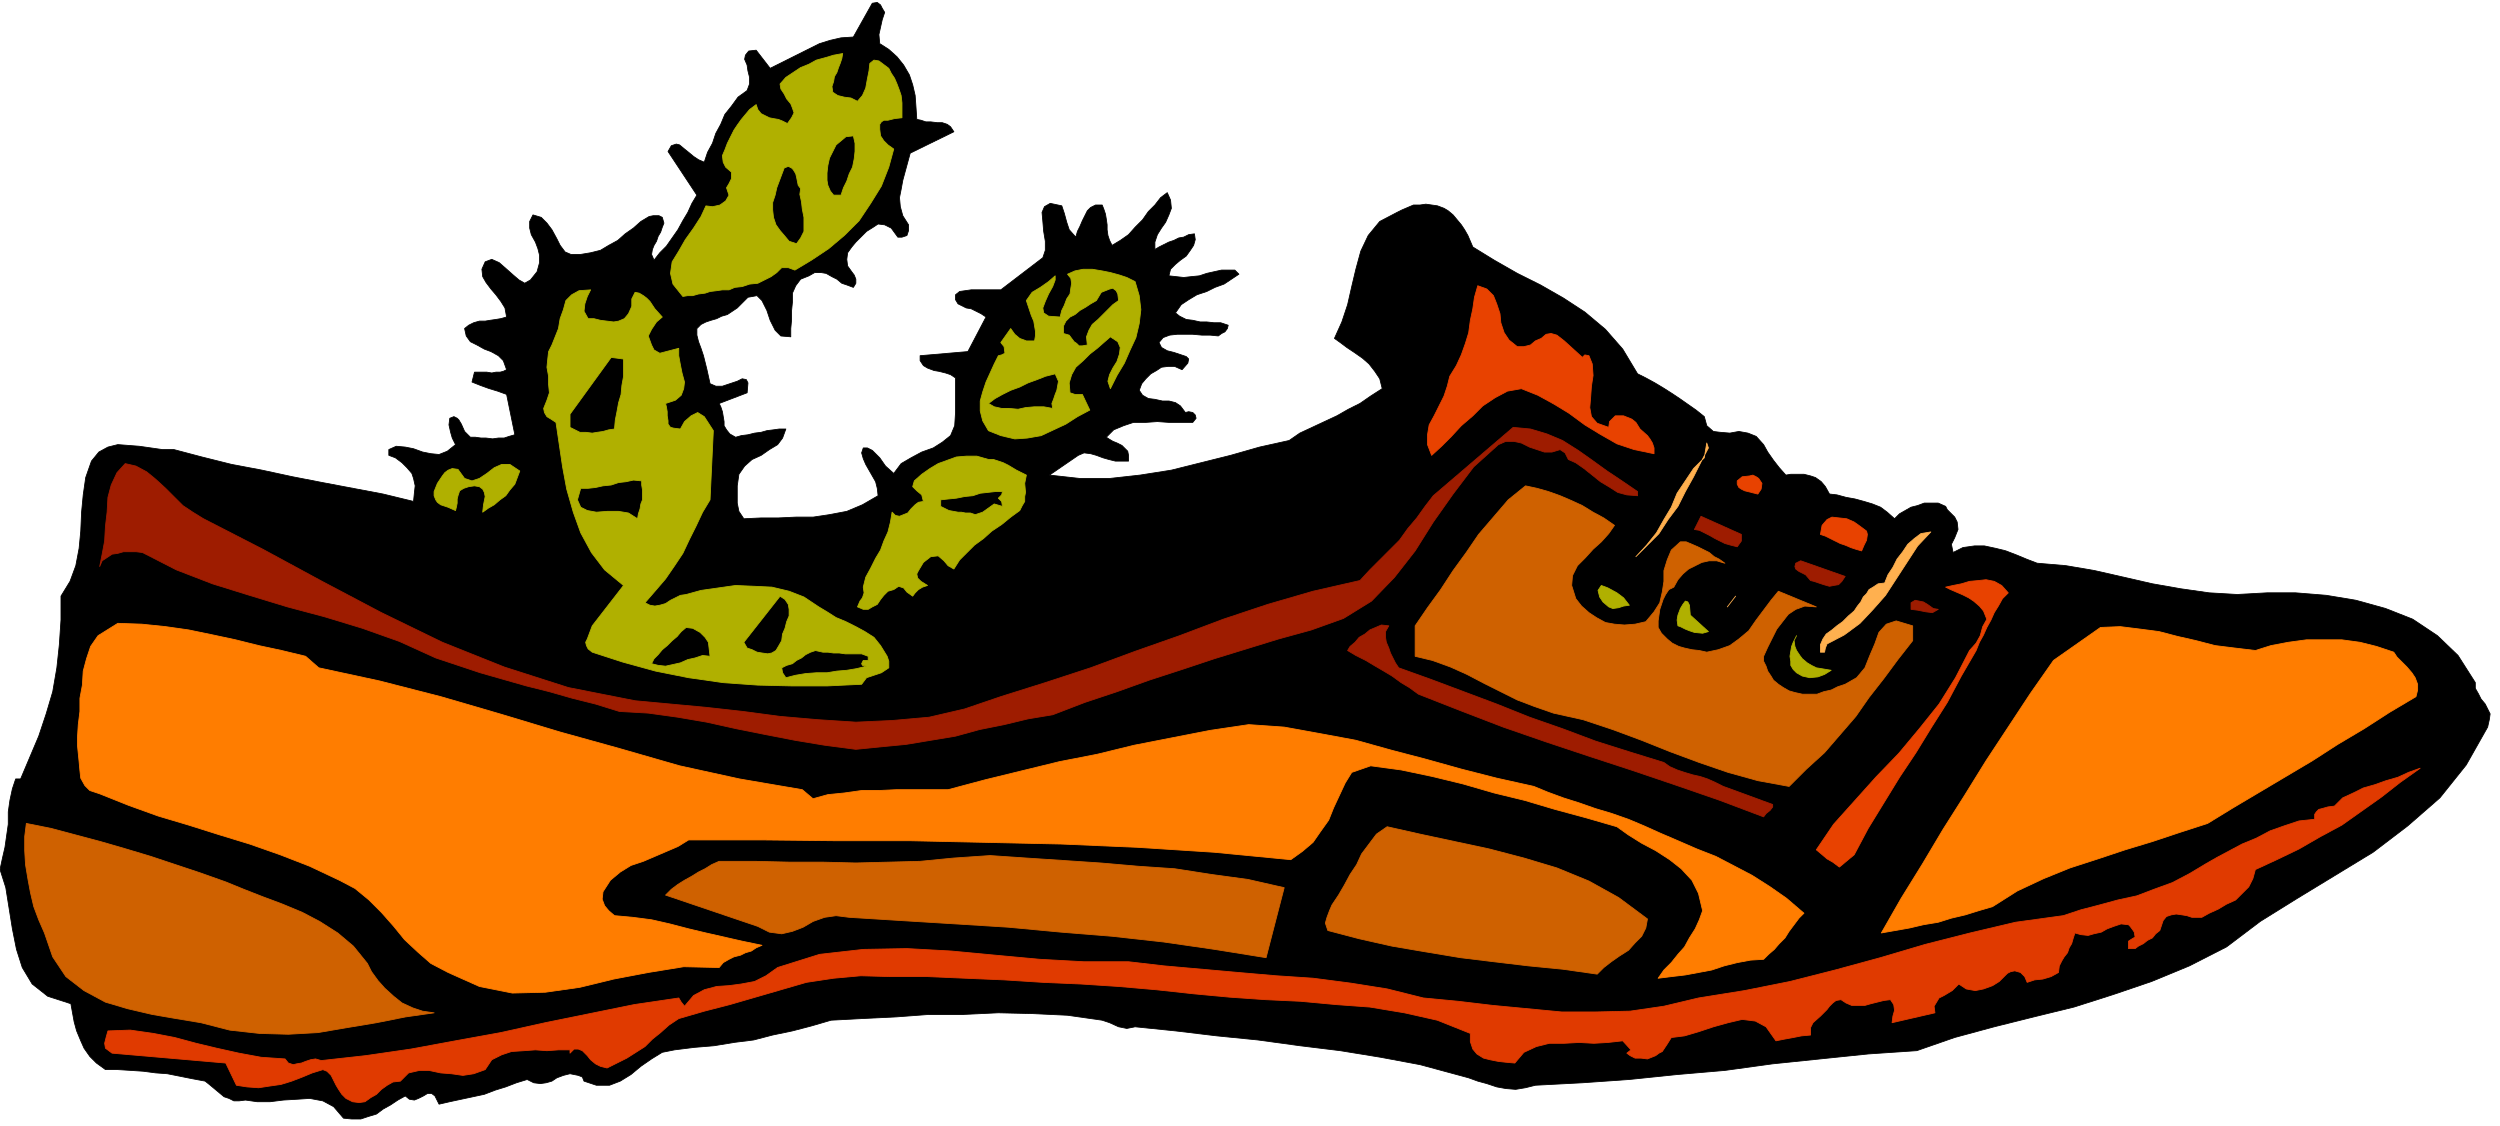
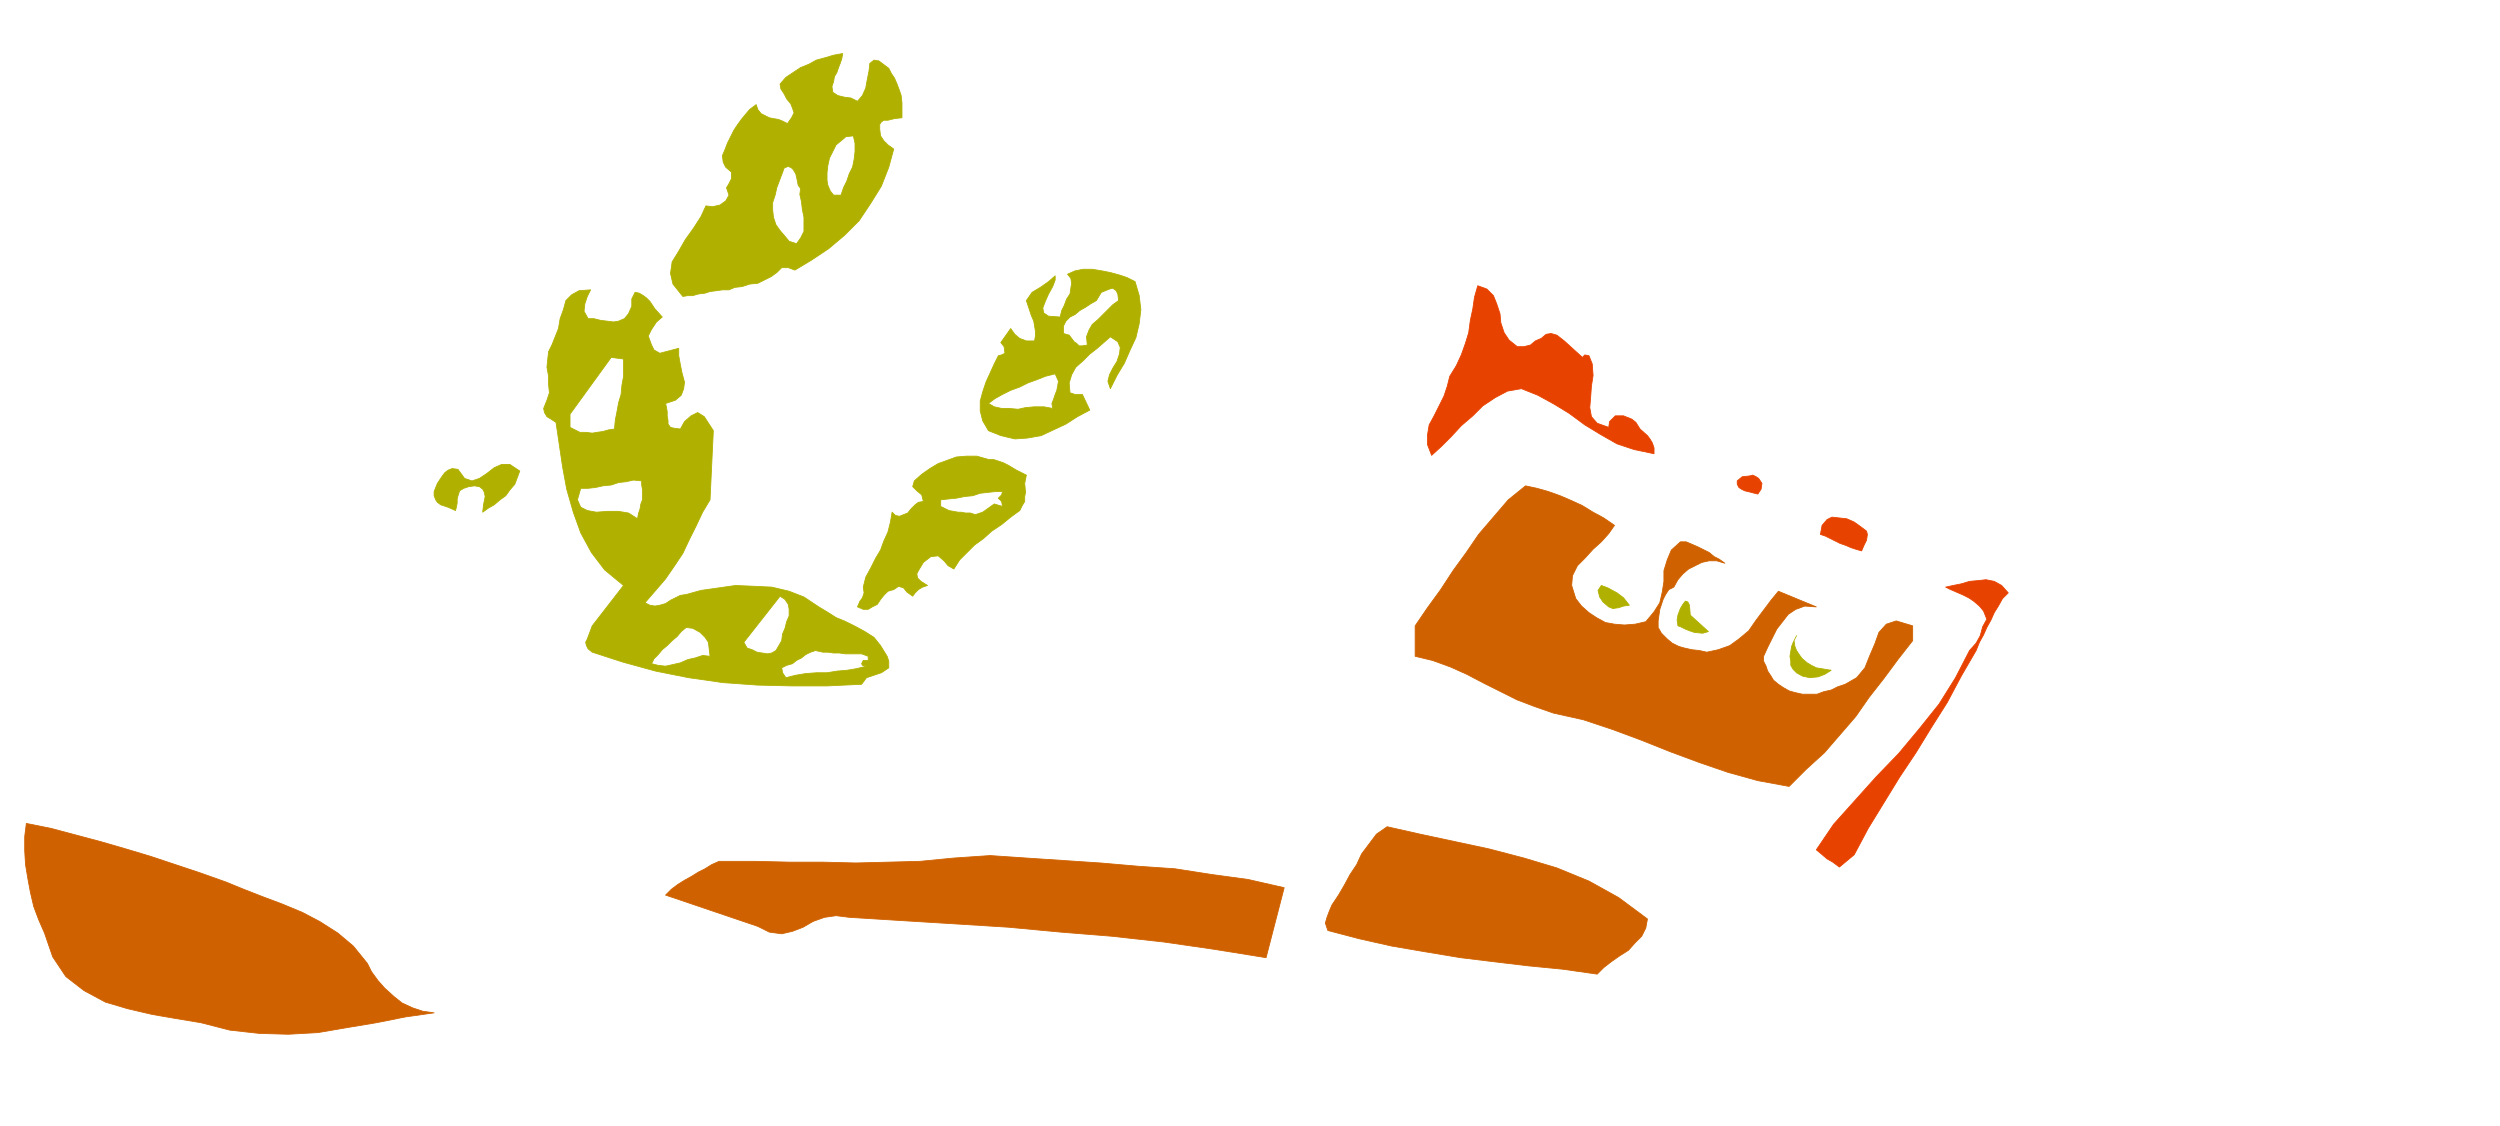
<svg xmlns="http://www.w3.org/2000/svg" fill-rule="evenodd" height="220.832" preserveAspectRatio="none" stroke-linecap="round" viewBox="0 0 3035 1367" width="490.455">
  <style>.brush2{fill:#b0b000}.pen1{stroke:#b0b000;stroke-width:1;stroke-linejoin:round}</style>
-   <path style="fill:#000;stroke:#000;stroke-width:1;stroke-linejoin:round" d="m1074 15-3 9-2 9-2 9 1 11 11 7 10 9 8 10 7 12 4 12 3 13 1 14 1 15 5 1 6 2h6l8 1h6l6 2 4 3 4 6-53 26-3 11-3 11-3 11-2 11-2 10 1 11 3 11 7 11v7l-2 6-6 2h-5l-8-11-8-4-8-1-6 4-8 5-7 7-6 6-5 6-5 7-1 8 1 8 5 7 3 4 2 5v5l-3 5-8-3-6-2-6-5-6-3-7-4-6-1h-8l-7 4-10 4-6 8-4 9v11l-1 10v11l-1 11v10l-12-1-7-7-6-12-4-12-6-12-6-6-11 2-13 13-6 4-6 4-7 2-6 3-7 2-6 2-6 3-5 5v8l2 8 3 8 3 9 2 8 2 8 2 9 2 9 7 3h8l9-3 9-3 6-3 5 1 2 4-1 12-34 13 2 4 2 6 1 6 1 6v5l3 5 4 5 7 4 7-2 8-1 8-2 8-1 7-2 8-1 7-1h8l-4 11-6 8-10 6-10 7-11 5-9 8-7 10-2 14v21l2 10 6 9 21-1h21l21-1h21l20-3 21-4 19-8 19-11-1-9-2-8-4-7-4-7-4-7-3-7-2-7 2-6h5l6 3 4 4 5 5 7 10 10 9 9-12 12-7 13-7 14-5 11-7 10-8 5-12 1-16v-42l-6-4-6-2-8-2-6-1-8-3-5-3-4-6v-6l58-5 22-42-6-4-6-3-6-3-6-1-6-3-4-2-3-5v-6l5-4 7-1 7-1h36l51-39 3-9v-11l-2-12-1-12-1-11 3-7 7-4 14 3 3 9 3 11 3 9 8 9 2-7 3-6 3-7 3-6 3-6 4-4 6-3h8l2 5 2 6 1 6 1 7v6l1 7 2 6 3 6 10-6 10-7 8-9 9-9 7-10 8-8 7-9 8-6 4 9 1 10-3 8-4 9-5 7-5 8-3 9v9l5-3 6-3 6-3 6-2 6-3 6-1 6-3 7-1 1 7-2 7-4 6-5 7-7 5-6 5-6 6-2 8 9 1 9 1 9-1 10-1 9-3 9-2 9-2h16l5 5-9 6-9 6-11 4-10 5-12 4-10 6-9 6-7 10 5 4 8 4 8 1 9 2h8l9 1h8l9 3-1 4-3 4-4 2-4 3-10-1h-10l-11-1h-19l-9 1-8 3-5 6 3 6 7 4 8 2 9 3 6 2 3 3-1 5-7 8-9-4h-8l-8 1-6 4-7 4-6 6-5 6-3 8 4 6 7 4 8 1 9 2h8l8 2 6 4 6 8 4-1 5 1 3 3 1 4-4 5h-29l-14-1-14 1h-15l-12 4-12 5-9 9 3 2 5 3 5 2 6 3 3 3 4 4 1 5v7h-16l-8-2-7-2-8-3-7-2-8-1-7 3-35 24 36 4h38l36-4 38-6 36-9 36-9 35-10 36-8 13-9 15-7 15-7 15-7 14-8 14-7 13-9 14-9-3-12-6-9-7-9-8-7-10-7-9-6-8-6-7-5 9-20 7-21 5-22 5-21 6-22 9-19 14-17 21-11 6-3 7-3 7-3h8l7-1 7 1 7 1 8 3 5 3 6 5 5 6 5 6 4 6 4 7 3 7 3 7 26 16 28 16 28 14 28 16 26 17 25 21 21 24 18 30 10 5 11 6 10 6 11 7 9 6 10 7 10 7 10 8 3 11 8 7 8 1 12 1 11-2 11 2 10 4 9 10 5 9 7 10 7 9 8 9 6-1h16l8 2 6 2 7 5 5 6 5 9 9 1 11 3 11 2 11 3 10 3 10 4 8 6 9 8 6-6 7-4 7-4 8-2 8-3h17l9 4 2 4 5 5 4 4 3 6 1 9-4 10-4 8 2 10 12-6 14-2h12l14 3 12 3 13 5 12 5 13 5 35 3 35 6 35 8 35 8 34 6 35 5 34 2 36-2h35l37 3 36 6 36 10 33 13 30 20 25 24 21 33v7l4 7 3 6 5 6 3 6 3 6-1 7-2 9-26 46-32 40-39 34-42 32-46 28-46 28-45 28-41 31-45 23-46 19-47 16-47 15-49 12-48 12-48 13-46 16-59 4-58 6-58 6-58 8-58 5-58 6-57 4-57 3-12 3-12 2-12-1-11-2-12-4-11-3-11-4-11-3-48-13-48-9-49-8-49-6-51-7-50-5-50-6-49-5-10 2-10-2-11-5-9-3-42-6-42-2-42-1-42 2h-42l-40 3-41 2-38 2-24 7-23 6-24 5-23 6-24 3-24 4-24 2-24 3-15 3-13 8-13 9-12 10-13 8-13 5h-16l-15-5-2-5-5-2-10-2-8 2-8 3-6 4-7 2-7 1-8-1-8-4-13 4-13 5-13 4-13 5-14 3-14 3-14 3-13 3-5-10-4-3h-5l-5 3-6 3-5 2-6-1-5-4-9 5-9 6-9 5-8 6-10 3-9 3h-11l-10-1-12-14-13-7-16-3-15 1-17 1-16 2h-16l-14-2-8 1h-6l-6-3-6-2-6-5-6-5-6-5-5-4-16-3-15-3-15-3-14-1-15-2-15-1-16-1h-15l-11-8-8-8-7-10-4-9-5-12-3-11-2-11-2-11-28-9-19-15-12-20-7-22-5-25-4-25-4-25-7-22 3-14 3-13 2-14 2-14v-15l2-14 3-14 4-12h6l11-26 11-26 9-27 8-27 5-29 3-28 2-30v-29l11-18 7-19 4-21 2-21 1-23 2-21 3-21 7-20 9-11 11-6 12-3 13 1 13 1 14 2 14 2h14l34 9 36 9 37 7 37 8 36 7 37 7 37 7 37 9 1-10 1-9-2-9-2-6-6-7-6-6-8-6-8-3v-7l9-4 11 1 10 2 11 4 10 2 10 1 10-4 10-8-4-8-2-7-2-9 1-8 5-2 4 2 2 2 3 5 4 9 7 7h6l7 1h6l8 1 7-1h7l6-2 7-2-10-49-11-4-10-3-11-4-10-4 3-12h15l6 1 5-1h5l4-1 4-2-4-11-6-6-9-5-8-3-9-5-8-4-5-7-2-9 5-4 6-3 7-2h7l6-1 7-1 6-1 7-2-2-11-5-8-6-8-6-7-6-8-4-7-1-9 4-9 8-3 9 4 8 7 9 8 7 6 7 4 7-4 8-10 3-11v-9l-2-8-3-8-5-9-2-8v-8l4-8 10 3 7 7 6 8 6 11 4 8 6 8 7 3h12l12-2 12-3 10-6 11-6 9-8 10-7 9-8 10-6 5-1h7l4 2 2 7-2 5-2 6-3 5-2 6-3 5-2 5-1 6 3 7 7-9 8-8 7-10 7-10 6-11 6-10 5-11 6-10-35-53 4-7 6-2 4 1 6 5 5 4 6 5 6 4 7 3 4-12 6-11 4-12 6-11 5-12 8-10 8-11 11-8 3-8v-8l-2-8-1-7-3-7 1-5 4-5 9-1 17 22 12-6 12-6 12-6 12-6 12-6 13-4 13-3 15-1 23-41 6-1 4 3 2 4 3 5z" />
  <path class="pen1 brush2" d="m1023 65-1 6-2 6-2 5-2 6-3 5-1 6-2 6 1 7 6 4 8 2 8 1 8 4 6-7 4-9 2-11 2-10 1-9 5-4 6 1 12 9 3 6 4 6 3 7 3 8 2 6 1 9v18l-9 1-8 2h-5l-3 2-2 3v6l1 8 4 6 5 5 7 5-6 22-9 23-13 21-14 21-18 18-19 16-21 14-20 12-8-3h-8l-6 6-7 5-8 4-8 4-10 1-9 3-9 1-7 3h-8l-7 1-8 1-6 2-8 1-7 2h-6l-6 1-12-15-3-13 2-14 8-13 8-14 10-14 9-14 6-13 8 1 9-2 7-5 4-7-3-9 3-5 3-6v-8l-7-6-3-6-1-8 3-7 3-8 4-8 4-8 4-6 5-7 5-6 5-6 8-6 2 6 4 5 4 2 6 3 5 1 6 1 5 2 6 3 5-7 3-6-2-6-2-5-5-6-3-6-4-6-1-6 7-8 9-6 9-6 10-4 9-5 11-3 10-3 11-2zm13 100 2 9v10l-1 9-2 10-4 8-3 9-4 8-3 9h-9l-4-5-3-7-1-6v-9l1-9 2-9 4-8 4-8 6-5 6-5 9-1zm-64 64-1 7 2 9 1 9 2 10v17l-4 8-5 7-9-3-5-6-6-7-5-7-3-9-1-9v-9l3-9 2-9 3-8 3-8 3-8 5-2 4 2 2 2 3 5 1 4 1 5 1 5 3 4zm406 113 5 17 2 17-2 17-4 17-7 15-7 16-9 15-8 16-3-9 2-8 4-8 5-8 3-9 1-8-3-7-9-6-8 7-8 7-9 7-8 8-9 8-5 9-3 10 1 12 3 1 3 1h9l9 19-15 8-14 9-15 7-15 7-17 3-15 1-17-4-15-6-7-12-3-12v-12l3-11 4-12 5-11 5-11 5-10 4-1 4-2-1-8-4-5 12-17 5 7 6 5 8 3h10l1-6v-6l-1-6-1-6-3-7-2-6-2-6-2-6 7-10 10-6 10-7 8-7v5l-3 8-5 9-4 9-3 8 1 6 6 4 14 1 2-8 3-6 3-8 4-6 1-7 1-6-1-6-4-5 9-4 10-2h11l12 2 10 2 11 3 9 3 10 5zm-20 23-7 5-6 6-6 6-6 6-7 6-4 7-3 8 1 10-6 1h-4l-3-3-3-2-6-8-7-2v-9l3-6 5-5 6-3 6-5 7-4 6-4 7-4 6-10 10-4 4-1 4 3 2 4 1 8zm-80 131-11-2h-11l-11 1-9 2-11-1h-9l-9-2-7-4 8-6 9-5 10-5 11-4 10-5 11-4 10-4 12-3 4 9-2 11-2 5-2 6-2 5 1 6zM717 352l-4 8-3 9-1 9 5 9h7l8 2 8 1 8 1 6-1 7-3 5-6 4-9v-9l4-8 5 1 5 3 4 3 4 4 6 9 9 10-7 6-6 9-4 8 4 11 3 6 7 4 23-6v9l2 11 2 10 3 11-1 8-3 8-7 6-12 4 1 4 1 6v5l1 6v4l3 4 4 1 8 1 5-9 8-7 8-4 8 5 11 17-4 84-9 15-8 17-8 16-8 17-10 15-11 16-12 14-13 15 6 3 6 1 6-1 7-2 6-4 6-3 6-3 7-1 18-5 21-3 21-3 23 1 21 1 21 5 18 7 18 12 10 6 11 7 12 5 12 6 11 6 11 7 8 10 8 13 2 6v8l-9 6-9 3-9 3-6 8-42 2h-42l-42-1-42-3-42-6-40-8-40-11-37-12-5-4-2-4-1-4 2-4 3-8 3-8 38-49-23-19-16-21-13-24-9-25-8-28-5-27-4-27-4-27-6-4-5-3-3-5-1-5 4-10 3-9-1-10v-10l-2-11 1-10 1-9 4-8 4-10 4-10 2-12 4-11 3-11 7-7 9-5 14-1zm40 84v21l-2 11-1 11-3 10-2 11-2 10-1 11-7 1-7 2-7 1-6 1-8-1h-7l-6-3-6-3v-16l50-69 15 2zm22 148v5l1 6v12l-2 5-1 6-2 6-1 6-11-7-12-2h-14l-13 1-11-2-8-4-4-9 4-14h9l9-1 9-2 10-1 9-3 9-1 9-2 10 1zm275 213v5h-6l-2 4 1 2 5 1-12 3-12 2-12 1-12 2h-13l-13 1-12 2-12 3-4-6-1-6 6-3 7-2 5-4 6-3 5-4 6-3 6-2 9 2h6l7 1h7l7 1h20l8 3zm-105-19-4 7-3 5-5 3-5 1-7-1-6-1-6-3-6-2-4-7 44-56 6 4 4 6 1 6v8l-3 7-2 8-3 7-1 8zm-89 2 2 17-9-1-9 3-9 2-9 4-9 2-9 2-9-1-8-2 3-6 5-5 5-6 6-5 6-6 6-5 5-6 6-5 8 1 9 5 6 6 4 6zm386-203-2 10 1 11-1 5v6l-3 5-3 6-11 8-11 9-12 8-10 9-11 8-9 9-9 9-7 11-7-4-5-6-7-6-9 1-9 7-6 10-2 4 1 5 4 4 8 5-6 2-5 3-4 4-3 4-7-5-4-5-6-2-6 4-7 2-5 5-4 5-4 6-6 3-5 3h-6l-7-3 3-7 3-4 2-6-1-7 3-12 6-11 6-12 6-10 4-11 5-11 3-12 2-12 4 4 5 1 5-2 5-2 4-5 5-5 4-3 6-1-2-8-6-5-5-5 2-7 9-8 10-7 10-6 11-4 11-4 12-1h13l14 4h6l6 2 6 2 6 3 5 3 5 3 6 3 6 3zm-29 20-1 4-4 4 4 4 1 6-10-3-7 5-7 5-9 3-6-2h-6l-5-1h-4l-11-2-10-5v-8l9-1 10-1 10-2 10-1 9-3 9-1 9-1h9zm-586-25-3 8-3 8-6 7-5 7-7 5-7 6-7 4-7 5 1-9 2-10-1-5-2-4-4-3-6-1-7 1-6 2-5 3-2 6-1 4v5l-1 5-1 4-9-4-9-3-4-3-2-3-2-5v-5l4-10 6-9 3-4 4-3 5-2 7 1 8 11 9 3 9-3 9-6 9-7 9-4h10l12 8z" />
-   <path d="M1988 597v5l-13-1-11-3-11-7-10-6-10-8-10-8-10-7-9-4-4-8-6-4-10 3h-9l-9-3-9-3-10-5-9-2h-10l-9 4-30 27-25 33-24 34-22 35-25 32-28 29-34 21-39 14-40 11-39 12-39 12-39 13-40 13-39 14-39 13-39 15-30 5-29 7-30 6-29 8-30 5-30 5-31 3-30 3-38-5-36-6-36-7-35-7-36-8-35-6-36-5-35-2-29-9-28-7-28-8-28-7-28-8-28-8-27-9-27-9-44-20-45-16-46-14-45-12-46-14-45-14-44-17-41-21-8-1h-15l-7 2-7 1-6 4-6 4-3 7 3-15 3-16 1-18 2-17 1-18 4-15 7-15 10-11 13 3 13 7 11 9 12 11 10 10 11 11 12 8 13 8 72 37 72 39 72 38 74 36 75 30 78 25 81 16 86 8 45 5 45 6 46 4 46 3 44-2 45-4 43-10 44-15 54-17 55-18 54-20 54-19 53-20 54-18 55-16 57-13 12-13 12-12 12-12 12-12 10-14 11-13 10-14 10-13 97-83 21 2 20 6 19 8 19 12 17 12 18 13 18 12 19 13zm-302 163-4 7v7l1 6 3 7 2 6 3 6 3 6 4 6 39 14 40 15 40 15 40 16 40 14 40 15 41 13 42 13 7 5 9 4 9 3 10 3 9 2 9 3 9 4 10 5 60 22v3l-3 4-5 4-3 4-53-20-52-18-53-18-52-17-54-18-52-18-52-20-51-20-11-8-10-6-11-8-10-6-12-7-10-6-12-6-10-6 3-5 6-5 5-6 7-4 6-5 7-3 7-3 9 1zm554-60-4 6-4 4-6 1-5 1-7-2-6-2-6-2-4-1-6-7-8-4-4-3-1-3 1-4 6-3 54 19zm113 40-7 4-8-1-10-2-8-1v-8l5-3 5 1 5 1 5 3 7 5 6 1zm-239-91v8l-5 7-8-2-7-2-6-3-6-3-7-4-6-3-6-3-6-1 8-16 49 22z" style="stroke:#9e1c00;stroke-width:1;stroke-linejoin:round;fill:#9e1c00" />
-   <path d="m2074 544-9 17-9 18-10 18-9 18-12 16-11 17-14 14-14 14 13-14 12-15 9-16 9-15 7-17 10-15 10-15 13-13 3-18 2 6zm270 102-16 17-13 20-13 20-13 20-15 17-16 17-19 14-21 11-2 5-1 5h-5v-9l3-7 4-6 7-5 6-5 7-5 7-7 7-6 4-6 4-5 3-6 4-4 3-5 5-3 6-4 8-1 4-10 6-9 5-10 7-9 6-9 8-7 8-6 12-2zm-237 78-10 13 10-13z" style="stroke:#ffb04f;stroke-width:1;stroke-linejoin:round;fill:#ffb04f" />
  <path d="m1960 638-7 10-9 10-10 9-10 11-9 9-6 12-1 12 5 16 7 9 9 8 9 6 11 6 11 2 12 1 13-1 13-3 10-12 7-11 3-13 2-13v-13l4-13 5-12 11-10h7l7 3 7 3 8 4 6 3 6 5 6 3 7 5-10-3h-9l-9 2-8 4-8 4-7 6-6 7-5 9-6 3-4 6-3 6-2 6-2 6-1 7-1 7v8l4 7 7 7 6 5 8 4 7 2 9 2 9 1 9 2 14-3 14-5 11-8 12-10 9-13 9-12 9-12 9-11 46 19-14-1-11 4-9 6-7 9-7 9-6 12-5 10-5 11v6l3 6 2 6 4 6 3 5 6 5 6 4 7 4 7 2 9 2h18l8-3 9-2 8-4 9-3 14-8 10-12 6-15 6-14 5-14 9-10 12-4 20 6v18l-18 23-17 23-18 23-16 23-19 22-19 22-22 20-21 21-38-7-36-10-35-12-35-13-35-14-35-13-36-12-36-8-23-8-21-8-20-10-20-10-21-11-20-9-22-8-21-5v-37l15-22 16-22 15-23 16-22 15-22 18-21 18-21 21-17 14 3 14 4 14 5 14 6 13 6 13 8 13 7 13 9zm40 478-2 11-5 10-8 8-8 9-11 7-10 7-9 7-8 8-42-6-41-4-42-5-41-5-42-7-41-7-40-9-38-10-3-9 2-7 3-8 3-7 8-12 7-12 7-13 8-12 6-13 9-12 9-12 13-9 40 9 42 9 42 9 42 11 40 12 39 16 36 20 35 26zm-441-38-22 85-62-10-62-9-63-7-62-5-64-6-64-4-65-4-64-4-16-2-14 2-14 5-12 7-13 5-13 3-15-2-14-7-112-38 7-7 8-6 8-5 9-5 8-5 8-4 8-5 9-4h43l43 1h40l40 1 39-1 39-1 41-4 44-3 44 3 45 3 45 3 46 4 44 3 45 7 44 6 44 10zm-1285-7 22 9 23 9 24 9 24 10 21 11 22 14 19 16 17 21 5 10 8 11 8 9 11 10 10 8 13 6 12 4 14 2-35 5-35 7-36 6-35 6-36 2-35-1-36-4-35-9-30-5-29-5-30-7-27-8-26-14-22-17-16-24-10-29-7-16-6-16-4-17-3-16-3-18-1-17v-17l2-16 30 6 30 8 30 8 31 9 30 9 30 10 30 10 31 11z" style="stroke:#cf6100;stroke-width:1;stroke-linejoin:round;fill:#cf6100" />
  <path d="m2438 720-7 7-5 9-5 8-4 9-5 9-4 9-5 9-4 10-18 31-17 32-19 30-19 31-20 30-19 31-19 31-17 32-18 15-8-6-7-4-7-6-6-5 21-31 26-29 26-29 27-28 25-30 24-30 20-32 17-33 8-9 5-9 3-11 5-9-4-10-5-6-7-6-6-4-8-4-7-3-7-3-6-3 9-2 10-2 10-3 11-1 9-1 10 2 9 5 8 9zm-172-75 1 4-1 7-3 6-3 7-7-2-6-2-7-3-6-2-6-3-6-3-6-3-6-2 2-11 6-7 6-3 9 1 9 1 9 4 7 5 8 6zm-127-58-1 7-4 6-8-2-8-2-4-2-3-2-2-4v-4l6-5 9-1 4-1 4 2 3 2 4 6zm-297-166h8l8-2 6-5 7-3 6-5 6-1 7 2 9 7 22 20 3-3 5 1 4 10 1 14-2 13-1 14-1 12 2 11 7 8 14 5 1-7 3-3 4-4h10l5 2 5 2 5 4 5 8 9 8 3 4 3 5 2 6v7l-24-5-21-7-21-12-18-11-19-14-18-11-20-11-20-8-17 3-15 8-15 10-12 12-14 12-12 13-12 12-12 11-5-13v-12l2-12 6-11 6-12 6-12 4-12 3-12 8-13 6-13 5-14 4-13 2-15 3-14 2-14 4-14 11 4 8 8 4 10 4 12 1 11 4 12 6 9 10 8z" style="stroke:#e84200;stroke-width:1;stroke-linejoin:round;fill:#e84200" />
  <path class="pen1 brush2" d="m2052 747 22 20-7 2-10-1-6-2-5-2-6-3-3-1-1-7 1-6 3-8 3-5 3-4 3 1 2 4 1 12zm153 64 18 3-8 5-8 3-10 1-9-2-7-4-4-4-3-5v-5l-1-6 1-6 1-6 2-5 4-8-3 6 1 7 2 5 4 6 3 4 6 5 5 3 6 3zm-227-76-7 1-6 2-7 1-5-2-7-6-4-6-2-8 4-6 8 3 11 6 8 6 7 9z" />
-   <path d="m371 797 16 14 74 16 74 19 72 21 73 22 72 20 73 21 73 16 76 13 13 11 18-5 20-2 21-3h21l21-1h63l45-12 45-11 45-11 46-9 45-11 46-9 46-9 47-7 43 3 44 8 43 8 43 12 42 11 43 12 43 11 45 10 17 7 19 7 19 6 20 7 20 6 20 7 19 8 20 9 21 9 23 10 23 9 23 12 21 11 22 14 20 14 21 18-6 6-6 8-6 8-5 8-7 7-6 7-7 6-6 6-16 1-16 3-16 4-15 5-16 3-16 3-17 2-16 2 7-10 9-9 8-10 8-9 6-11 7-11 5-11 4-11-5-21-8-16-13-14-14-11-17-11-17-9-16-10-14-10-38-11-37-10-37-11-37-9-38-11-37-9-38-8-37-5-23 8-8 13-7 15-7 15-6 15-10 14-9 13-13 11-14 10-93-9-93-6-93-4-91-2-92-2h-90l-91-1h-88l-13 8-14 6-14 6-14 6-15 5-13 8-12 10-9 14-1 9 3 8 5 6 7 6 22 2 23 3 22 5 23 6 21 5 22 5 22 5 24 5-7 3-6 4-7 2-6 3-8 2-6 3-7 4-5 6-43-1-43 7-42 8-41 10-42 6-40 1-40-8-38-17-21-11-16-14-16-15-13-16-15-17-15-15-17-14-19-10-36-17-36-14-37-13-36-11-38-12-37-11-36-13-35-14-12-4-6-6-5-9-1-9-1-11-1-10-1-10v-9l1-16 2-16v-16l3-16 1-17 4-15 5-15 9-13 24-15 29 1 29 3 28 4 29 6 28 6 28 7 28 6 29 7zm2367-7 19-6 21-4 22-3h43l22 3 20 5 21 7 4 6 6 6 6 6 6 7 4 6 3 8v7l-2 8-32 19-31 20-32 19-31 20-32 19-32 19-32 19-31 19-34 11-33 11-33 10-33 11-34 11-32 13-32 15-30 19-17 5-16 5-17 4-16 5-18 3-17 4-17 3-17 3 24-42 26-42 25-42 26-41 26-42 27-41 27-41 28-40 57-40 24-1 24 3 23 3 23 6 22 5 23 6 24 3 25 3z" style="stroke:#ff7d00;stroke-width:1;stroke-linejoin:round;fill:#ff7d00" />
-   <path style="stroke:#e03a00;stroke-width:1;stroke-linejoin:round;fill:#e03a00" d="m2938 933-24 17-23 18-24 17-24 17-26 14-26 15-27 13-26 12-3 11-5 10-8 8-8 8-11 5-10 6-11 5-9 5h-12l-6-2-6-1-7-1-6 1-6 2-4 5-2 6-2 6-5 4-4 5-6 3-5 4-6 3-4 3h-8v-9l3-2 5-3-1-6-2-3-3-4-2-2-9-1-9 3-8 3-7 4-9 2-7 2-9-1-7-2-2 6-2 7-3 5-2 6-4 5-3 5-3 6-1 8-9 5-10 3-10 1-9 3-3-7-5-5-7-2-5 1-4 2-3 3-7 7-8 5-11 4-10 2-11-2-9-6-4 4-4 4-5 3-5 3-6 3-3 5-3 5 1 8-52 12 1-8 2-7-1-7-4-6-8 1-8 2-8 2-7 2h-16l-7-3-6-4-6 1-4 3-4 4-3 4-8 8-9 8-3 6v9l-11 1-10 2-11 2-10 2-12-17-13-7-16-2-17 4-18 5-18 6-17 5-16 2-5 8-6 9-4 2-4 3-5 2-5 2-8-1h-7l-6-3-4-3 5-4-10-11-18 2-17 1-18-1-18 1h-18l-16 4-15 7-11 13-11-1-9-1-10-2-8-2-8-5-5-6-3-9v-10l-40-16-40-9-42-7-41-3-43-4-43-2-43-3-43-4-46-5-46-4-46-3-46-2-47-3-47-2-46-2h-45l-36-1-33 3-33 5-31 9-31 9-31 9-31 8-31 9-12 8-10 9-10 8-9 9-11 7-11 7-12 6-12 6-8-2-6-3-6-5-4-5-6-6-5-2h-5l-5 5v-4h-14l-14 1-14-1-14 1-15 1-12 4-12 6-8 12-14 5-13 2-14-2-13-1-14-3h-12l-13 3-10 10-9 1-7 4-7 5-6 6-7 4-7 5-7 1-8-1-8-4-5-5-4-6-3-5-3-6-3-6-5-5-5-2-13 4-12 5-13 5-13 4-14 2-13 2-14-1-13-2-13-27-138-12-8-6-1-6 2-8 2-7 27-1 28 4 26 5 26 7 25 6 27 6 27 5 29 2 4 5 6 2 4-1 6-1 5-2 6-2 6-1 7 2 54-6 55-8 54-10 55-10 54-12 54-11 54-11 54-8 3 5 4 5 11-13 13-7 15-4 15-1 15-2 16-3 14-7 14-10 51-16 53-6 53-1 54 3 53 5 54 5 54 3h54l43 5 45 4 45 4 46 4 45 3 46 6 44 7 44 11 42 4 42 5 42 4 42 4h41l42-1 41-6 42-10 56-9 55-11 55-14 55-15 54-16 55-14 55-13 58-8 21-7 23-6 22-6 23-5 21-8 22-8 21-11 20-12 14-8 15-8 15-8 17-7 17-9 17-6 18-6 19-2v-6l2-3 3-3 4-1 7-2 8-1 10-10 13-6 12-6 14-4 14-5 14-4 13-6 14-5z" />
</svg>